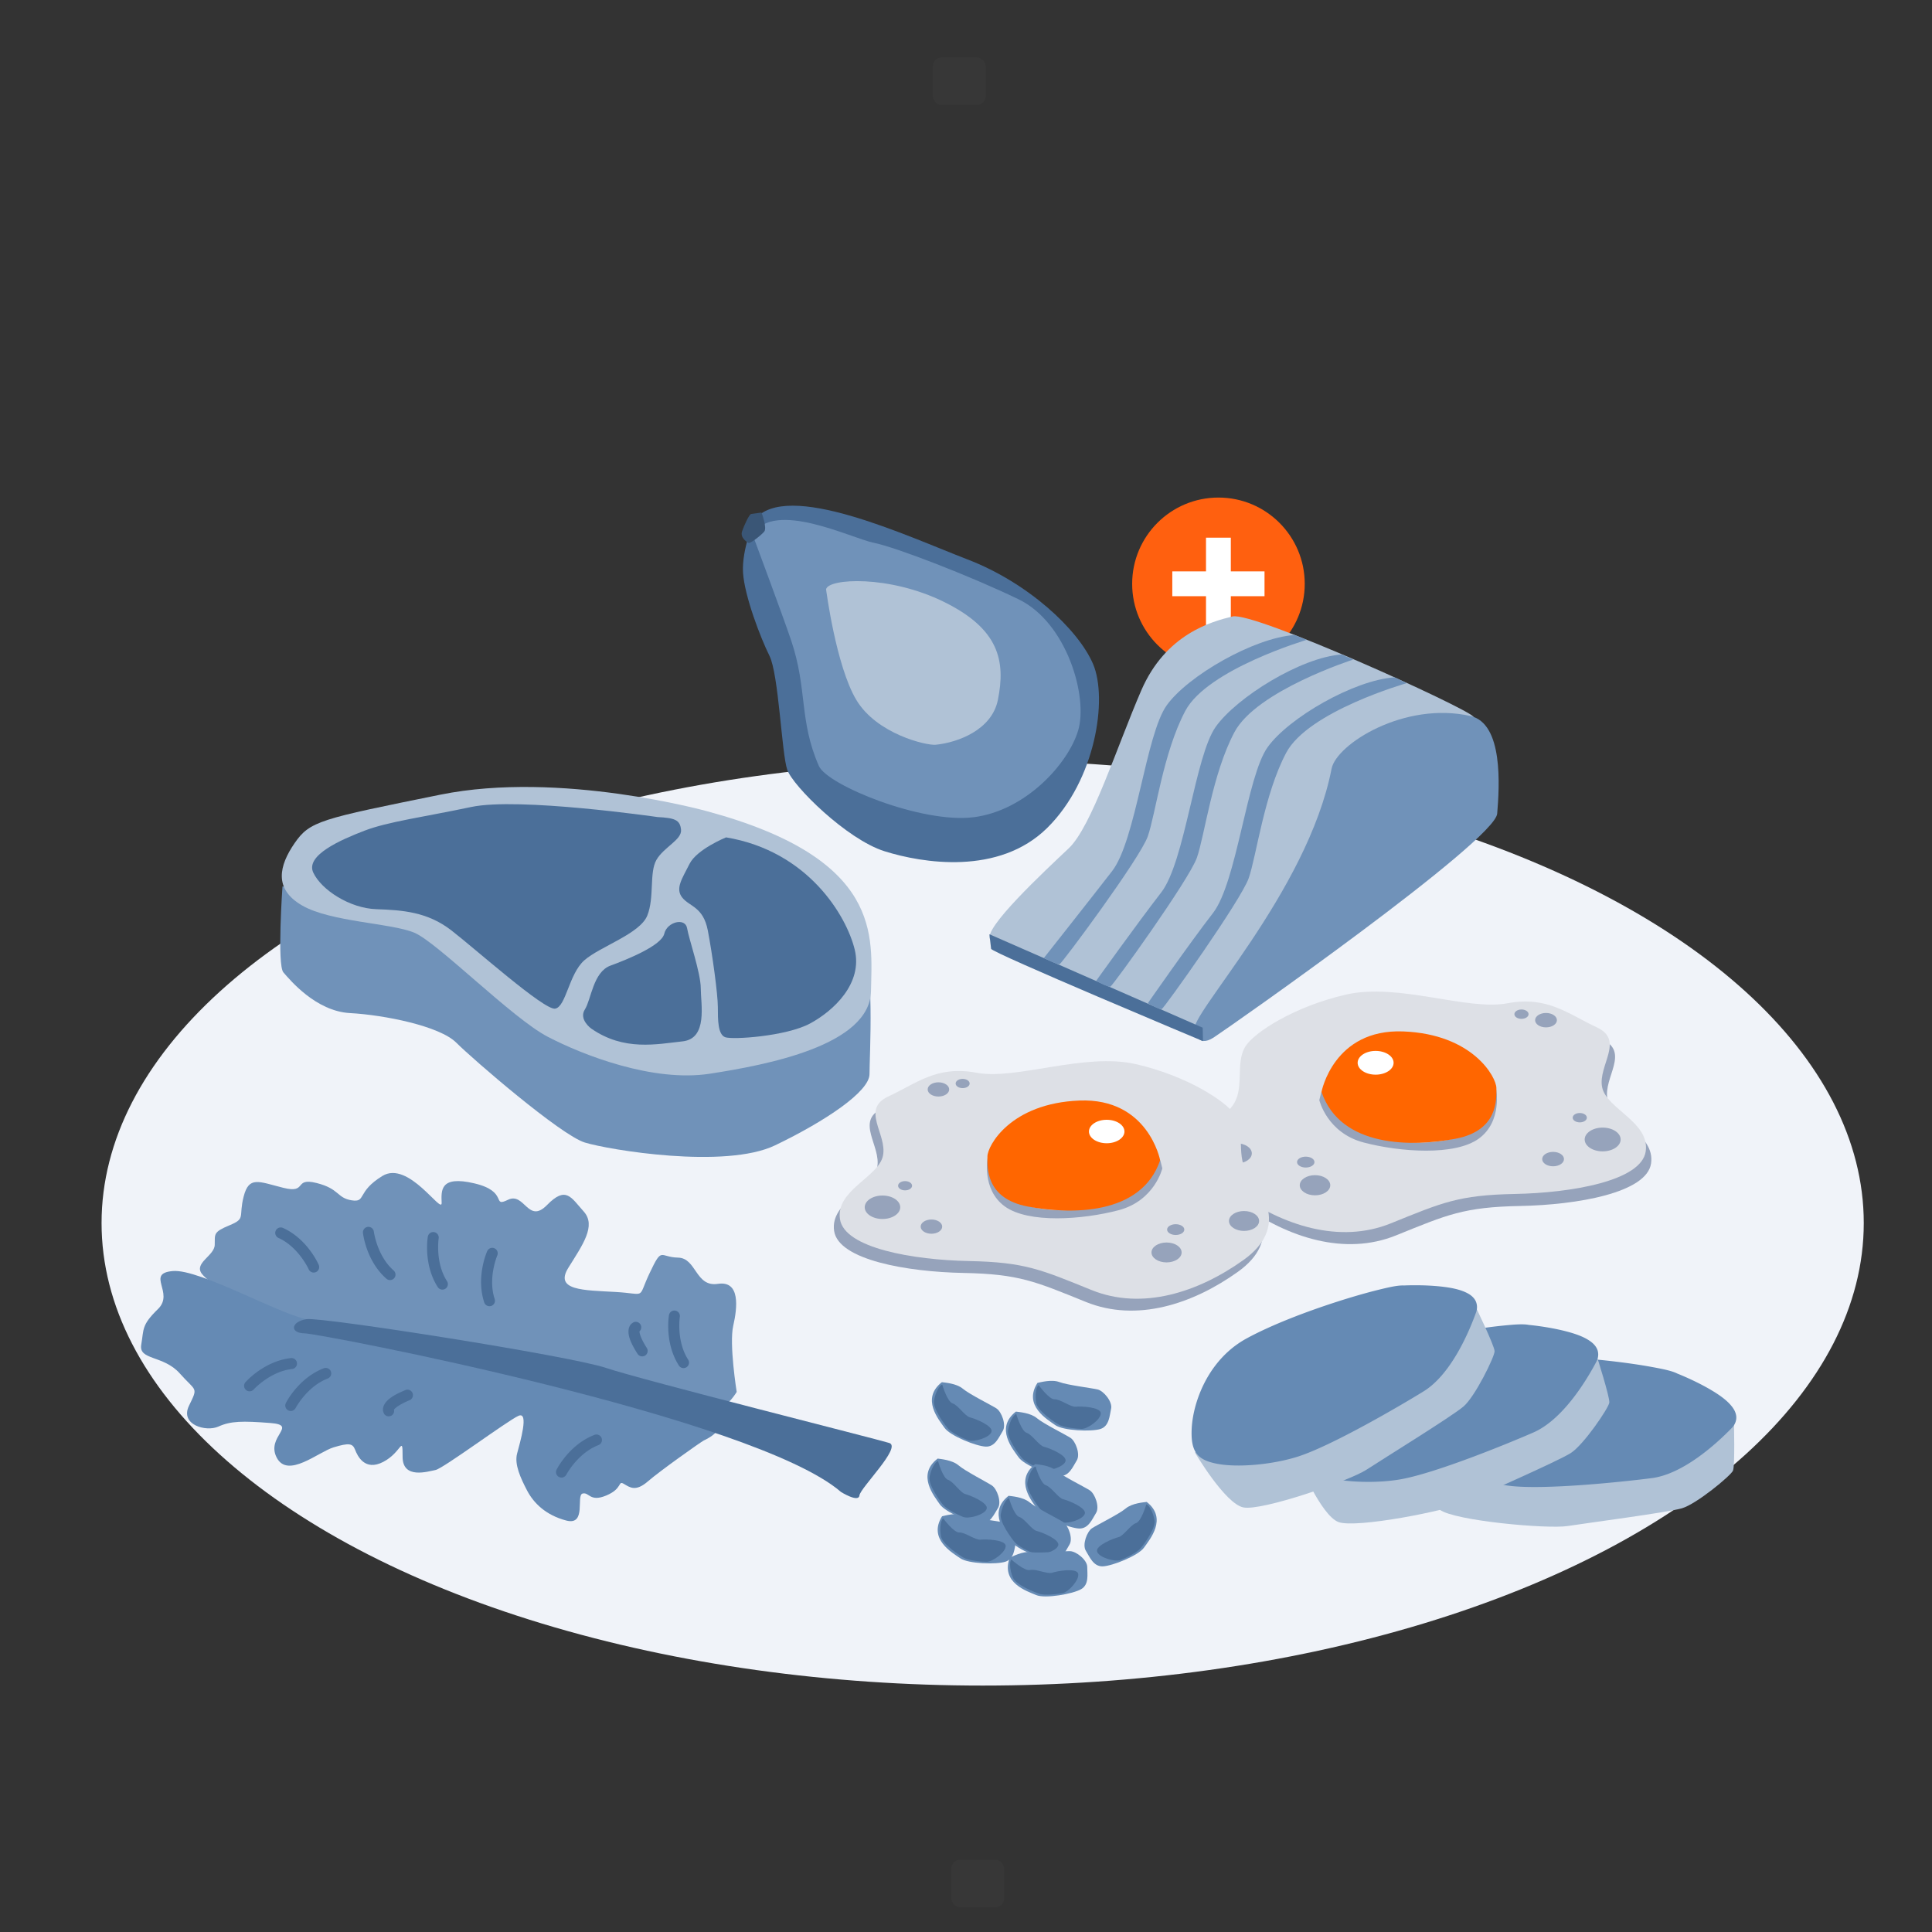
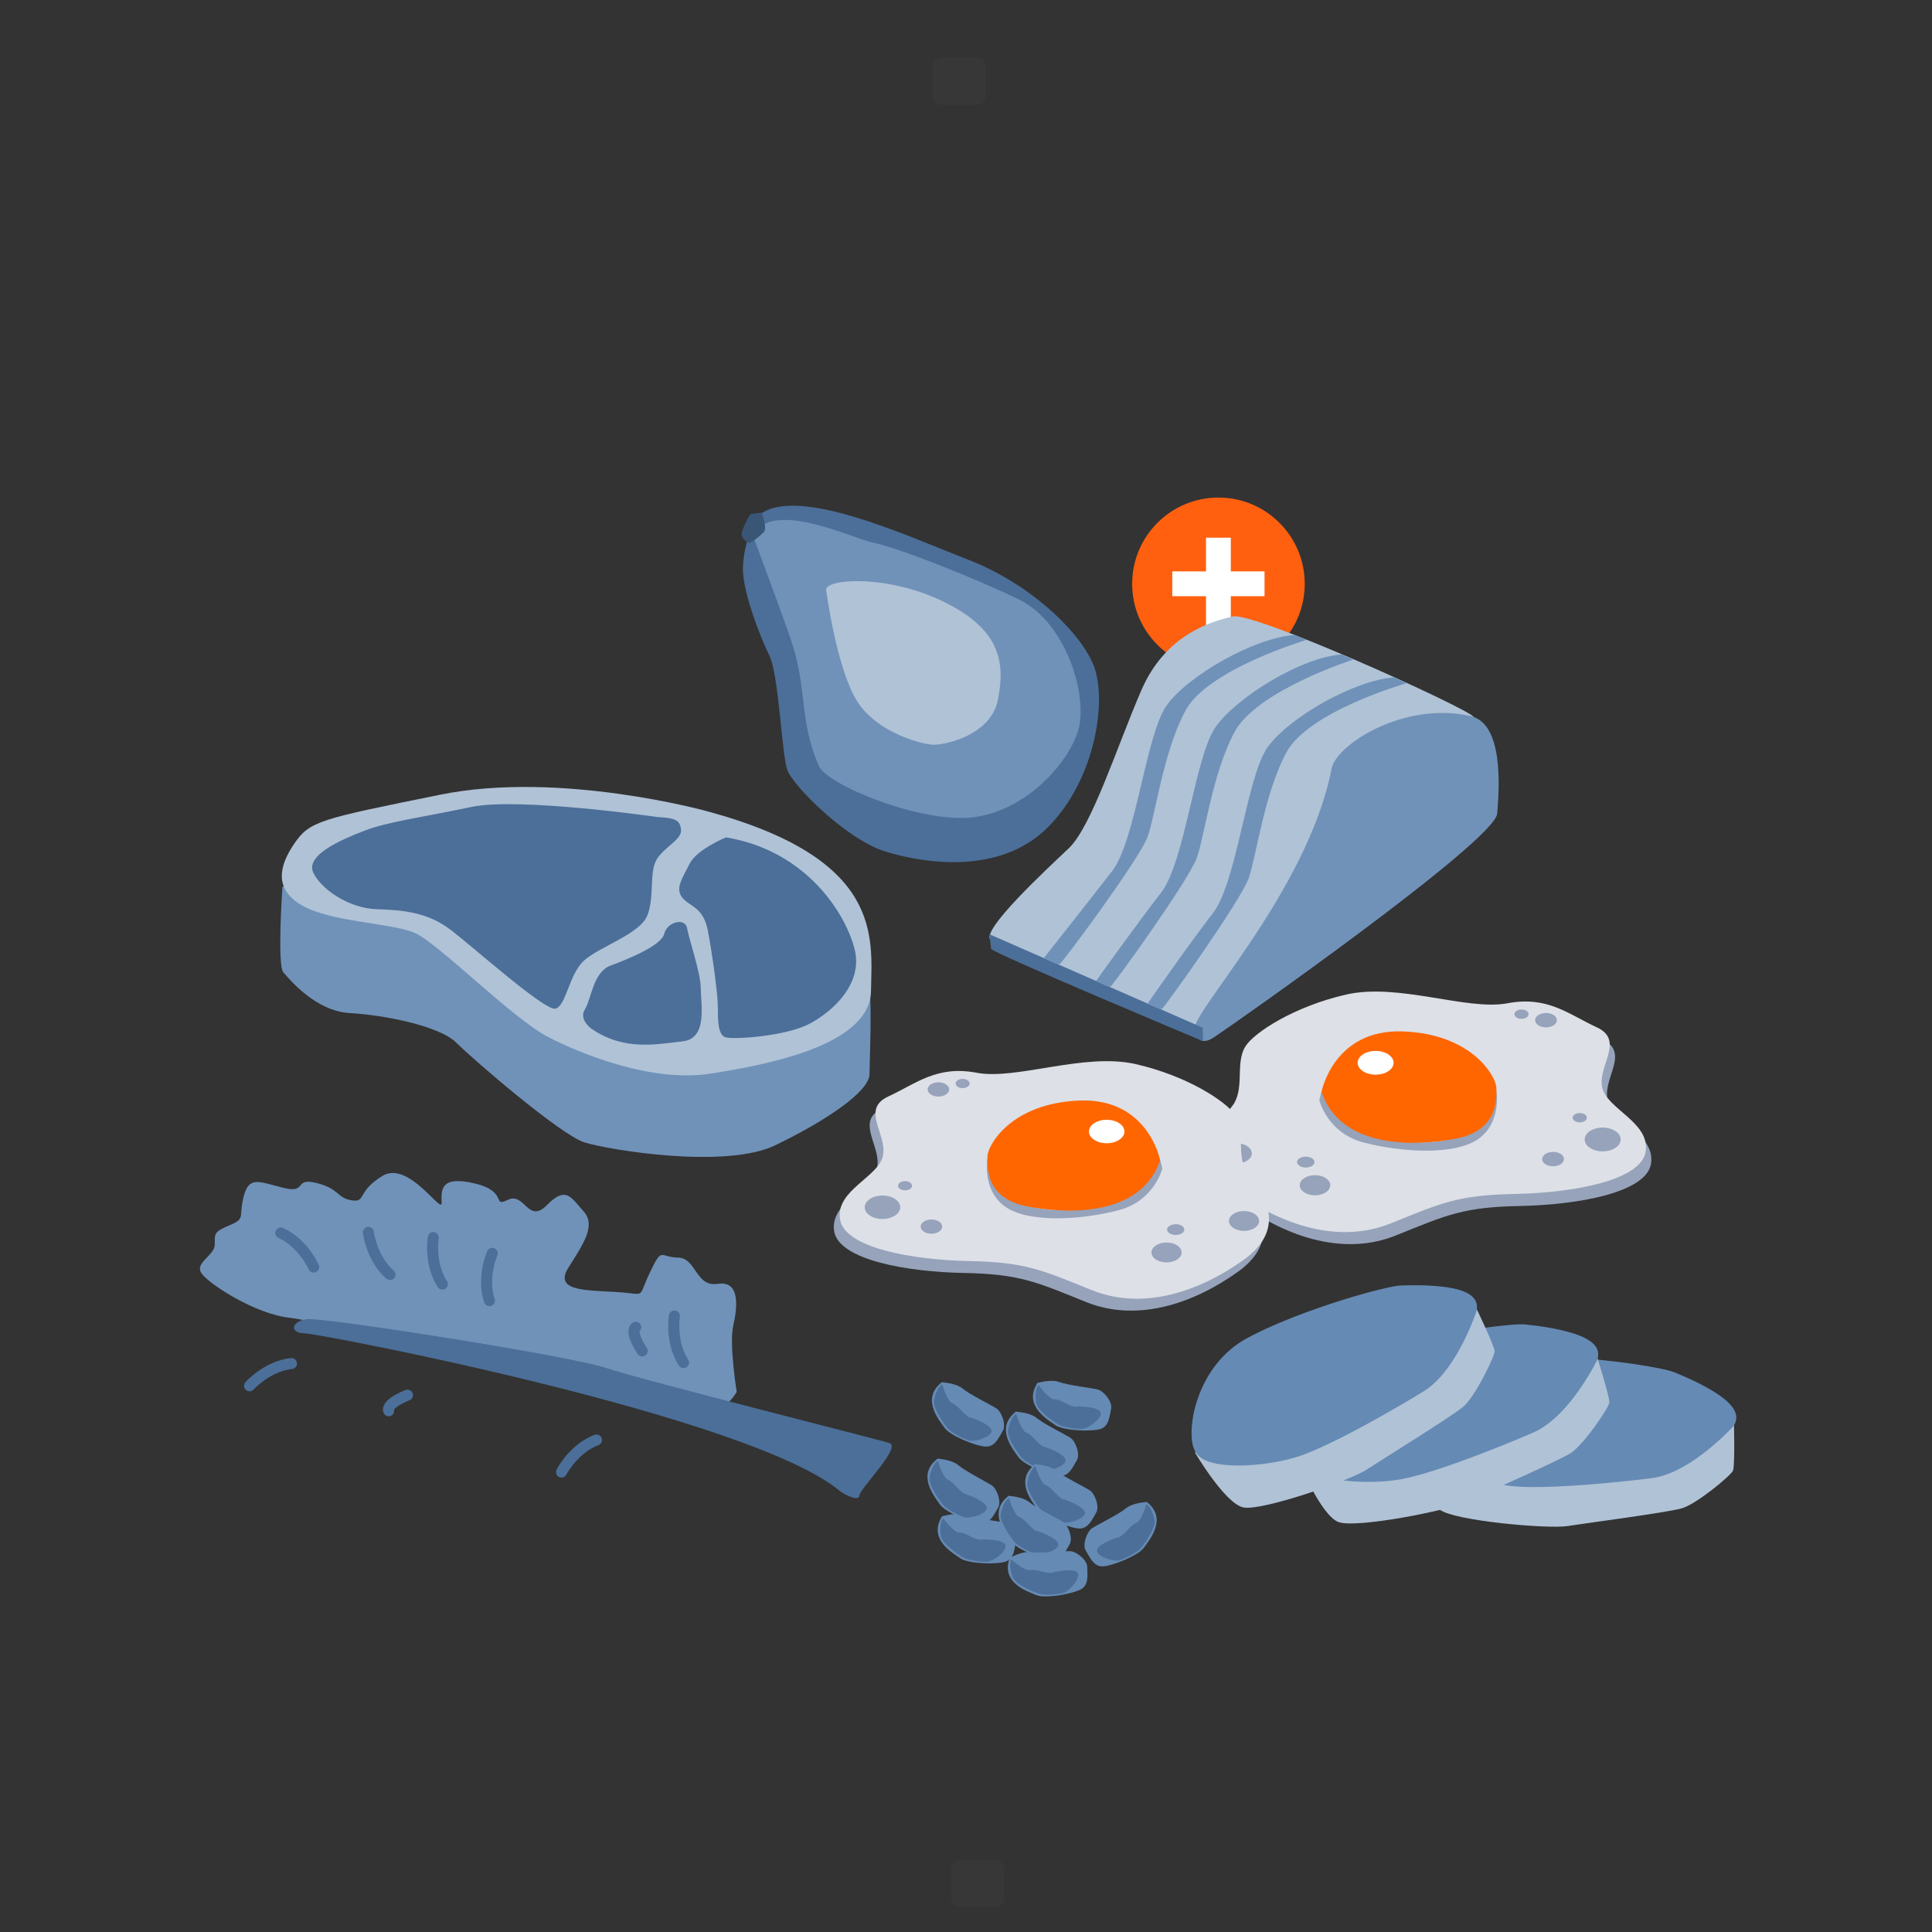
<svg xmlns="http://www.w3.org/2000/svg" width="240.1mm" height="240.1mm" viewBox="0 0 240.1 240.1" version="1.1" id="svg5" xml:space="preserve">
  <rect x="0" y="0" width="240.1" height="240.1" fill="#333333" stroke="none" />
  <defs id="defs2" />
  <g id="layer1" transform="translate(-571.306,-63.972)">
    <g id="g1461">
-       <rect style="opacity:0;fill:#ffffff;stroke-width:0.75;stroke-linecap:square;stroke-linejoin:round;paint-order:fill markers stroke;stop-color:#000000" id="rect234-3" width="240.1" height="240.1" x="571.306" y="63.972" ry="7.076" />
      <g id="g1354" transform="matrix(1.093,0,0,1.093,-64.382,4.023)" style="stroke-width:0.915">
-         <ellipse style="fill:#f0f3f9;fill-opacity:1;stroke:none;stroke-width:1.83;stroke-linecap:round;stroke-linejoin:round;stroke-dasharray:none;stroke-dashoffset:0;stroke-opacity:1;paint-order:fill markers stroke;stop-color:#000000" id="path28658-4-5" cx="693.329" cy="193.908" rx="100.182" ry="52.591" />
        <path style="fill:#658ab4;fill-opacity:1;stroke:none;stroke-width:1.83;stroke-linecap:round;stroke-linejoin:round;stroke-dasharray:none;stroke-dashoffset:0;stroke-opacity:1;paint-order:fill markers stroke;stop-color:#000000" d="m 688.711,227.251 c 0.29,-0.058 1.596,-0.45 2.502,-0.118 0.906,0.332 3.671,0.633 4.354,0.79 0.683,0.156 1.717,1.375 1.55,2.166 -0.167,0.791 -0.179,1.991 -1.196,2.325 -1.017,0.334 -4.219,0.25 -5.137,-0.388 -0.918,-0.639 -3.688,-2.186 -2.072,-4.774 z" id="path27537-4-65-4" />
        <path style="fill:#4b6f99;fill-opacity:1;stroke:none;stroke-width:1.83;stroke-linecap:round;stroke-linejoin:round;stroke-dasharray:none;stroke-dashoffset:0;stroke-opacity:1;paint-order:fill markers stroke;stop-color:#000000" d="m 688.849,227.496 c 0.041,0.058 1.209,1.636 1.838,1.599 0.629,-0.037 1.825,0.887 2.404,0.815 0.579,-0.073 2.811,-10e-4 2.856,0.698 0.045,0.7 -1.458,1.822 -2.176,1.818 -0.718,-0.003 -2.068,-0.17 -2.579,-0.454 -0.512,-0.283 -2.423,-1.542 -2.596,-2.432 -0.173,-0.89 -0.044,-1.858 0.253,-2.044 z" id="path27539-0-1-1" />
        <path style="fill:#658ab4;fill-opacity:1;stroke:none;stroke-width:1.83;stroke-linecap:round;stroke-linejoin:round;stroke-dasharray:none;stroke-dashoffset:0;stroke-opacity:1;paint-order:fill markers stroke;stop-color:#000000" d="m 697.108,215.349 c 0.292,0.045 1.654,0.125 2.39,0.748 0.737,0.623 3.23,1.855 3.818,2.237 0.588,0.382 1.141,1.881 0.712,2.567 -0.429,0.686 -0.852,1.808 -1.922,1.773 -1.069,-0.035 -4.048,-1.214 -4.691,-2.129 -0.643,-0.915 -2.713,-3.319 -0.307,-5.196 z" id="path27537-4-7-5-8" />
        <path style="fill:#4b6f99;fill-opacity:1;stroke:none;stroke-width:1.83;stroke-linecap:round;stroke-linejoin:round;stroke-dasharray:none;stroke-dashoffset:0;stroke-opacity:1;paint-order:fill markers stroke;stop-color:#000000" d="m 697.154,215.627 c 0.018,0.069 0.574,1.951 1.177,2.133 0.604,0.182 1.409,1.46 1.978,1.591 0.569,0.13 2.64,0.964 2.442,1.636 -0.198,0.672 -1.995,1.21 -2.668,0.961 -0.673,-0.249 -1.883,-0.87 -2.267,-1.312 -0.383,-0.442 -1.746,-2.281 -1.602,-3.176 0.144,-0.895 0.597,-1.76 0.94,-1.833 z" id="path27539-0-4-9-3" />
        <path style="fill:#658ab4;fill-opacity:1;stroke:none;stroke-width:1.83;stroke-linecap:round;stroke-linejoin:round;stroke-dasharray:none;stroke-dashoffset:0;stroke-opacity:1;paint-order:fill markers stroke;stop-color:#000000" d="m 711.981,225.619 c -0.292,0.045 -1.654,0.125 -2.39,0.748 -0.737,0.623 -3.23,1.855 -3.818,2.237 -0.588,0.382 -1.141,1.881 -0.712,2.567 0.429,0.686 0.852,1.808 1.922,1.773 1.069,-0.035 4.048,-1.214 4.691,-2.129 0.643,-0.915 2.713,-3.319 0.307,-5.196 z" id="path27537-4-7-5-6-9" />
        <path style="fill:#4b6f99;fill-opacity:1;stroke:none;stroke-width:1.83;stroke-linecap:round;stroke-linejoin:round;stroke-dasharray:none;stroke-dashoffset:0;stroke-opacity:1;paint-order:fill markers stroke;stop-color:#000000" d="m 711.935,225.898 c -0.018,0.069 -0.574,1.951 -1.177,2.133 -0.604,0.182 -1.409,1.46 -1.978,1.591 -0.569,0.13 -2.64,0.964 -2.442,1.636 0.198,0.672 1.995,1.21 2.668,0.961 0.673,-0.249 1.883,-0.87 2.267,-1.312 0.383,-0.442 1.746,-2.281 1.602,-3.176 -0.144,-0.895 -0.597,-1.76 -0.94,-1.833 z" id="path27539-0-4-9-5-6" />
        <path style="fill:#658ab4;fill-opacity:1;stroke:none;stroke-width:1.83;stroke-linecap:round;stroke-linejoin:round;stroke-dasharray:none;stroke-dashoffset:0;stroke-opacity:1;paint-order:fill markers stroke;stop-color:#000000" d="m 699.303,221.317 c 0.292,0.045 1.654,0.125 2.39,0.748 0.737,0.623 3.23,1.855 3.818,2.237 0.588,0.382 1.141,1.881 0.712,2.567 -0.429,0.686 -0.852,1.808 -1.922,1.773 -1.069,-0.035 -4.048,-1.214 -4.691,-2.129 -0.643,-0.915 -2.713,-3.319 -0.307,-5.196 z" id="path27537-4-7-5-0-3" />
        <path style="fill:#4b6f99;fill-opacity:1;stroke:none;stroke-width:1.83;stroke-linecap:round;stroke-linejoin:round;stroke-dasharray:none;stroke-dashoffset:0;stroke-opacity:1;paint-order:fill markers stroke;stop-color:#000000" d="m 699.349,221.595 c 0.018,0.069 0.574,1.951 1.177,2.133 0.604,0.182 1.409,1.46 1.978,1.591 0.569,0.13 2.64,0.964 2.442,1.636 -0.198,0.672 -1.995,1.21 -2.668,0.961 -0.673,-0.249 -1.883,-0.87 -2.267,-1.312 -0.383,-0.442 -1.746,-2.281 -1.602,-3.176 0.144,-0.895 0.597,-1.76 0.94,-1.833 z" id="path27539-0-4-9-8-8" />
        <path style="fill:#658ab4;fill-opacity:1;stroke:none;stroke-width:1.83;stroke-linecap:round;stroke-linejoin:round;stroke-dasharray:none;stroke-dashoffset:0;stroke-opacity:1;paint-order:fill markers stroke;stop-color:#000000" d="m 696.279,224.922 c 0.292,0.045 1.654,0.125 2.39,0.748 0.737,0.623 3.23,1.855 3.818,2.237 0.588,0.382 1.141,1.881 0.712,2.567 -0.429,0.686 -0.852,1.808 -1.922,1.773 -1.069,-0.035 -4.048,-1.214 -4.691,-2.129 -0.643,-0.915 -2.713,-3.319 -0.307,-5.196 z" id="path27537-4-7-5-4-4" />
        <path style="fill:#4b6f99;fill-opacity:1;stroke:none;stroke-width:1.83;stroke-linecap:round;stroke-linejoin:round;stroke-dasharray:none;stroke-dashoffset:0;stroke-opacity:1;paint-order:fill markers stroke;stop-color:#000000" d="m 696.325,225.2 c 0.018,0.069 0.574,1.951 1.177,2.133 0.604,0.182 1.409,1.46 1.978,1.591 0.569,0.13 2.64,0.964 2.442,1.636 -0.198,0.672 -1.995,1.21 -2.668,0.961 -0.673,-0.249 -1.883,-0.87 -2.267,-1.312 -0.383,-0.442 -1.746,-2.281 -1.602,-3.176 0.144,-0.895 0.597,-1.76 0.94,-1.833 z" id="path27539-0-4-9-4-4" />
        <path style="fill:#658ab4;fill-opacity:1;stroke:none;stroke-width:1.83;stroke-linecap:round;stroke-linejoin:round;stroke-dasharray:none;stroke-dashoffset:0;stroke-opacity:1;paint-order:fill markers stroke;stop-color:#000000" d="m 696.412,231.96 c 0.272,-0.116 1.47,-0.767 2.425,-0.627 0.954,0.14 3.723,-0.131 4.423,-0.117 0.701,0.013 1.962,0.995 1.96,1.803 -0.002,0.809 0.231,1.986 -0.695,2.521 -0.927,0.535 -4.078,1.108 -5.108,0.67 -1.029,-0.438 -4.057,-1.385 -3.005,-4.25 z" id="path27537-4-7-5-66-6" />
        <path style="fill:#4b6f99;fill-opacity:1;stroke:none;stroke-width:1.83;stroke-linecap:round;stroke-linejoin:round;stroke-dasharray:none;stroke-dashoffset:0;stroke-opacity:1;paint-order:fill markers stroke;stop-color:#000000" d="m 696.598,232.171 c 0.051,0.049 1.518,1.354 2.126,1.189 0.608,-0.165 1.968,0.495 2.52,0.306 0.552,-0.19 2.751,-0.576 2.938,0.099 0.187,0.676 -1.055,2.081 -1.758,2.225 -0.703,0.144 -2.059,0.256 -2.618,0.083 -0.559,-0.173 -2.687,-1.014 -3.038,-1.85 -0.351,-0.836 -0.423,-1.809 -0.17,-2.052 z" id="path27539-0-4-9-2-5" />
        <path style="fill:#658ab4;fill-opacity:1;stroke:none;stroke-width:1.83;stroke-linecap:round;stroke-linejoin:round;stroke-dasharray:none;stroke-dashoffset:0;stroke-opacity:1;paint-order:fill markers stroke;stop-color:#000000" d="m 688.691,212.004 c 0.292,0.045 1.654,0.125 2.39,0.748 0.737,0.623 3.23,1.855 3.818,2.237 0.588,0.382 1.141,1.881 0.712,2.567 -0.429,0.686 -0.852,1.808 -1.922,1.773 -1.069,-0.035 -4.048,-1.214 -4.691,-2.129 -0.643,-0.915 -2.713,-3.319 -0.307,-5.196 z" id="path27537-4-6-5-0" />
        <path style="fill:#4b6f99;fill-opacity:1;stroke:none;stroke-width:1.83;stroke-linecap:round;stroke-linejoin:round;stroke-dasharray:none;stroke-dashoffset:0;stroke-opacity:1;paint-order:fill markers stroke;stop-color:#000000" d="m 688.737,212.283 c 0.018,0.069 0.574,1.951 1.177,2.133 0.604,0.182 1.409,1.46 1.978,1.591 0.569,0.13 2.64,0.964 2.442,1.636 -0.198,0.672 -1.995,1.21 -2.668,0.961 -0.673,-0.249 -1.883,-0.87 -2.267,-1.312 -0.383,-0.442 -1.746,-2.281 -1.602,-3.176 0.144,-0.895 0.597,-1.76 0.94,-1.833 z" id="path27539-0-3-0-5" />
        <path style="fill:#658ab4;fill-opacity:1;stroke:none;stroke-width:1.83;stroke-linecap:round;stroke-linejoin:round;stroke-dasharray:none;stroke-dashoffset:0;stroke-opacity:1;paint-order:fill markers stroke;stop-color:#000000" d="m 699.561,212.084 c 0.29,-0.055 1.601,-0.432 2.503,-0.09 0.902,0.342 3.663,0.675 4.344,0.839 0.681,0.164 1.702,1.394 1.525,2.184 -0.176,0.789 -0.202,1.989 -1.222,2.311 -1.02,0.322 -4.221,0.202 -5.132,-0.447 -0.911,-0.649 -3.663,-2.228 -2.018,-4.797 z" id="path27537-4-9-4-1" />
        <path style="fill:#4b6f99;fill-opacity:1;stroke:none;stroke-width:1.83;stroke-linecap:round;stroke-linejoin:round;stroke-dasharray:none;stroke-dashoffset:0;stroke-opacity:1;paint-order:fill markers stroke;stop-color:#000000" d="m 699.697,212.331 c 0.04,0.059 1.19,1.649 1.82,1.62 0.63,-0.03 1.815,0.908 2.395,0.842 0.58,-0.066 2.811,0.03 2.848,0.731 0.037,0.7 -1.479,1.805 -2.197,1.794 -0.718,-0.011 -2.066,-0.194 -2.574,-0.483 -0.509,-0.289 -2.405,-1.57 -2.568,-2.462 -0.162,-0.892 -0.023,-1.858 0.276,-2.041 z" id="path27539-0-8-7-0" />
        <path style="fill:#658ab4;fill-opacity:1;stroke:none;stroke-width:1.83;stroke-linecap:round;stroke-linejoin:round;stroke-dasharray:none;stroke-dashoffset:0;stroke-opacity:1;paint-order:fill markers stroke;stop-color:#000000" d="m 688.214,220.69 c 0.292,0.049 1.652,0.146 2.381,0.777 0.729,0.632 3.207,1.895 3.79,2.284 0.583,0.389 1.118,1.895 0.68,2.575 -0.437,0.68 -0.875,1.798 -1.944,1.749 -1.069,-0.049 -4.033,-1.263 -4.664,-2.186 -0.632,-0.923 -2.672,-3.353 -0.243,-5.199 z" id="path27537-9-2" />
        <path style="fill:#4b6f99;fill-opacity:1;stroke:none;stroke-width:1.83;stroke-linecap:round;stroke-linejoin:round;stroke-dasharray:none;stroke-dashoffset:0;stroke-opacity:1;paint-order:fill markers stroke;stop-color:#000000" d="m 688.257,220.969 c 0.017,0.069 0.55,1.958 1.151,2.147 0.601,0.189 1.391,1.477 1.958,1.615 0.567,0.137 2.628,0.996 2.422,1.666 -0.206,0.67 -2.01,1.185 -2.68,0.928 -0.67,-0.258 -1.872,-0.893 -2.25,-1.34 -0.378,-0.447 -1.718,-2.302 -1.563,-3.195 0.155,-0.893 0.618,-1.752 0.962,-1.821 z" id="path27539-9-7" />
        <path style="fill:#96a3bb;fill-opacity:1;stroke-width:1.453;stroke-linecap:round;stroke-linejoin:round;paint-order:fill markers stroke;stop-color:#000000" d="m 723.844,175.115 c -1.315,1.982 0,4.957 -1.611,6.94 -1.611,1.983 -4.585,6.073 0.62,9.79 5.205,3.718 11.649,5.825 17.474,3.47 5.825,-2.355 7.684,-3.222 14.128,-3.346 6.444,-0.124 14.376,-1.487 14.872,-4.833 0.496,-3.346 -4.461,-4.833 -4.957,-7.312 -0.496,-2.479 2.603,-5.329 -0.62,-6.816 -3.222,-1.487 -5.577,-3.594 -10.162,-2.726 -4.585,0.868 -12.393,-2.355 -18.342,-0.991 -5.949,1.363 -10.395,4.307 -11.402,5.825 z" id="path14135-7-6-8-2-8" />
        <g id="g18647-3-9-2" transform="matrix(1.05,0,0,1.05,-65.37,176.184)" style="stroke-width:0.871">
          <path style="fill:#dde0e6;fill-opacity:1;stroke-width:1.383;stroke-linecap:round;stroke-linejoin:round;paint-order:fill markers stroke;stop-color:#000000" d="m 751.069,-2.314 c -1.252,1.887 0,4.719 -1.534,6.607 -1.534,1.888 -4.365,5.781 0.59,9.321 4.955,3.54 11.09,5.545 16.636,3.304 5.545,-2.242 7.315,-3.068 13.45,-3.186 6.135,-0.118 13.686,-1.416 14.158,-4.601 0.472,-3.186 -4.247,-4.601 -4.719,-6.961 -0.472,-2.36 2.478,-5.073 -0.59,-6.489 -3.068,-1.416 -5.309,-3.422 -9.675,-2.596 -4.365,0.826 -11.798,-2.242 -17.462,-0.944 -5.663,1.298 -9.896,4.1 -10.854,5.545 z" id="path14135-7-4-1-1" />
          <g id="g14328-5-2-01-0" style="fill:#96a3bb;fill-opacity:1;stroke-width:0.871" transform="translate(-14.704,11.726)">
            <ellipse style="fill:#96a3bb;fill-opacity:1;stroke-width:1.383;stroke-linecap:round;stroke-linejoin:round;paint-order:fill markers stroke;stop-color:#000000" id="path14191-7-9-90-6" cx="764.769" cy="-2.389" rx="1.652" ry="1.091" />
            <ellipse style="fill:#96a3bb;fill-opacity:1;stroke-width:1.383;stroke-linecap:round;stroke-linejoin:round;paint-order:fill markers stroke;stop-color:#000000" id="path14191-4-7-0-6-3" cx="773.264" cy="1.062" rx="1.652" ry="1.091" />
            <ellipse style="fill:#96a3bb;fill-opacity:1;stroke-width:1.383;stroke-linecap:round;stroke-linejoin:round;paint-order:fill markers stroke;stop-color:#000000" id="path14191-4-4-63-2-5-3" cx="799.044" cy="-1.77" rx="1.18" ry="0.78" />
            <ellipse style="fill:#96a3bb;fill-opacity:1;stroke-width:1.383;stroke-linecap:round;stroke-linejoin:round;paint-order:fill markers stroke;stop-color:#000000" id="path14191-4-4-7-0-8-7-8" cx="798.277" cy="-16.813" rx="1.18" ry="0.78" />
            <ellipse style="fill:#96a3bb;fill-opacity:1;stroke-width:1.383;stroke-linecap:round;stroke-linejoin:round;paint-order:fill markers stroke;stop-color:#000000" id="path14191-4-4-1-5-1-92-2" cx="795.622" cy="-17.462" rx="0.767" ry="0.507" />
            <ellipse style="fill:#96a3bb;fill-opacity:1;stroke-width:1.383;stroke-linecap:round;stroke-linejoin:round;paint-order:fill markers stroke;stop-color:#000000" id="path14191-4-4-6-0-8-6-7" cx="801.934" cy="-6.253" rx="0.767" ry="0.507" />
            <ellipse style="fill:#96a3bb;fill-opacity:1;stroke-width:1.383;stroke-linecap:round;stroke-linejoin:round;paint-order:fill markers stroke;stop-color:#000000" id="path14191-4-4-2-5-4-7-6" cx="804.412" cy="-3.893" rx="1.947" ry="1.286" />
            <ellipse style="fill:#96a3bb;fill-opacity:1;stroke-width:1.383;stroke-linecap:round;stroke-linejoin:round;paint-order:fill markers stroke;stop-color:#000000" id="path14191-6-8-4-9-2" cx="772.261" cy="-1.445" rx="0.944" ry="0.59" />
          </g>
          <path style="fill:#96a3bb;fill-opacity:1;stroke-width:1.383;stroke-linecap:round;stroke-linejoin:round;paint-order:fill markers stroke;stop-color:#000000" d="m 759.025,3.57 c 0,0 0.834,3.546 4.797,4.588 3.963,1.043 9.886,1.46 12.472,-0.417 2.586,-1.877 1.877,-5.381 1.877,-5.381 0,0 0.083,3.295 -2.127,4.463 -2.211,1.168 -5.673,1.669 -8.51,1.126 -2.837,-0.542 -8.3,-5.8 -8.301,-5.214 -1e-5,0.01 -0.209,0.834 -0.209,0.834 z" id="path14809-7-6-7-0" />
          <path style="fill:#ff6600;fill-opacity:1;stroke-width:1.383;stroke-linecap:round;stroke-linejoin:round;paint-order:fill markers stroke;stop-color:#000000" d="m 759.263,2.68 c 0,0 1.298,-6.843 8.849,-6.548 7.551,0.295 10.088,4.955 10.088,6.135 0,1.18 0.236,4.601 -4.424,5.486 -4.66,0.885 -12.447,1.003 -14.512,-5.073 z" id="path14807-7-2-7-0" />
          <ellipse style="fill:#ffffff;fill-opacity:1;stroke-width:1.383;stroke-linecap:round;stroke-linejoin:round;paint-order:fill markers stroke;stop-color:#000000" id="path14191-4-4-2-39-5-5-3" cx="765.123" cy="-0.472" rx="1.947" ry="1.286" />
        </g>
        <path style="fill:#96a3bb;fill-opacity:1;stroke-width:1.453;stroke-linecap:round;stroke-linejoin:round;paint-order:fill markers stroke;stop-color:#000000" d="m 721.363,182.936 c 1.299,1.958 0,4.896 1.591,6.855 1.591,1.958 4.529,5.998 -0.612,9.67 -5.141,3.672 -11.506,5.753 -17.259,3.427 -5.753,-2.326 -7.589,-3.183 -13.954,-3.305 -6.365,-0.122 -14.199,-1.469 -14.689,-4.774 -0.49,-3.305 4.407,-4.774 4.896,-7.222 0.49,-2.448 -2.571,-5.263 0.612,-6.732 3.183,-1.469 5.508,-3.55 10.037,-2.693 4.529,0.857 12.241,-2.326 18.116,-0.979 5.875,1.346 10.267,4.254 11.261,5.753 z" id="path14135-7-6-8-5-0-6" />
        <g id="g18647-3-0-1-0" transform="matrix(-1.037,0,0,1.037,1500.865,183.992)" style="stroke-width:0.882">
          <path style="fill:#dde0e6;fill-opacity:1;stroke-width:1.4;stroke-linecap:round;stroke-linejoin:round;paint-order:fill markers stroke;stop-color:#000000" d="m 751.069,-2.314 c -1.252,1.887 0,4.719 -1.534,6.607 -1.534,1.888 -4.365,5.781 0.59,9.321 4.955,3.54 11.09,5.545 16.636,3.304 5.545,-2.242 7.315,-3.068 13.45,-3.186 6.135,-0.118 13.686,-1.416 14.158,-4.601 0.472,-3.186 -4.247,-4.601 -4.719,-6.961 -0.472,-2.36 2.478,-5.073 -0.59,-6.489 -3.068,-1.416 -5.309,-3.422 -9.675,-2.596 -4.365,0.826 -11.798,-2.242 -17.462,-0.944 -5.663,1.298 -9.896,4.1 -10.854,5.545 z" id="path14135-7-4-9-5-1" />
          <g id="g14328-5-2-0-8-9" style="fill:#96a3bb;fill-opacity:1;stroke-width:0.882" transform="translate(-14.704,11.726)">
            <ellipse style="fill:#96a3bb;fill-opacity:1;stroke-width:1.4;stroke-linecap:round;stroke-linejoin:round;paint-order:fill markers stroke;stop-color:#000000" id="path14191-7-9-9-2-7" cx="764.769" cy="-2.389" rx="1.652" ry="1.091" />
            <ellipse style="fill:#96a3bb;fill-opacity:1;stroke-width:1.4;stroke-linecap:round;stroke-linejoin:round;paint-order:fill markers stroke;stop-color:#000000" id="path14191-4-7-0-2-2-8" cx="773.264" cy="1.062" rx="1.652" ry="1.091" />
            <ellipse style="fill:#96a3bb;fill-opacity:1;stroke-width:1.4;stroke-linecap:round;stroke-linejoin:round;paint-order:fill markers stroke;stop-color:#000000" id="path14191-4-4-63-2-6-4-1" cx="799.044" cy="-1.77" rx="1.18" ry="0.78" />
            <ellipse style="fill:#96a3bb;fill-opacity:1;stroke-width:1.4;stroke-linecap:round;stroke-linejoin:round;paint-order:fill markers stroke;stop-color:#000000" id="path14191-4-4-7-0-8-1-9-3" cx="798.277" cy="-16.813" rx="1.18" ry="0.78" />
            <ellipse style="fill:#96a3bb;fill-opacity:1;stroke-width:1.4;stroke-linecap:round;stroke-linejoin:round;paint-order:fill markers stroke;stop-color:#000000" id="path14191-4-4-1-5-1-9-5-6" cx="795.622" cy="-17.462" rx="0.767" ry="0.507" />
            <ellipse style="fill:#96a3bb;fill-opacity:1;stroke-width:1.4;stroke-linecap:round;stroke-linejoin:round;paint-order:fill markers stroke;stop-color:#000000" id="path14191-4-4-6-0-8-1-3-8" cx="801.934" cy="-6.253" rx="0.767" ry="0.507" />
            <ellipse style="fill:#96a3bb;fill-opacity:1;stroke-width:1.4;stroke-linecap:round;stroke-linejoin:round;paint-order:fill markers stroke;stop-color:#000000" id="path14191-4-4-2-5-4-5-9-9" cx="804.412" cy="-3.893" rx="1.947" ry="1.286" />
            <ellipse style="fill:#96a3bb;fill-opacity:1;stroke-width:1.4;stroke-linecap:round;stroke-linejoin:round;paint-order:fill markers stroke;stop-color:#000000" id="path14191-6-8-4-5-3-5" cx="772.261" cy="-1.445" rx="0.944" ry="0.59" />
          </g>
          <path style="fill:#96a3bb;fill-opacity:1;stroke-width:1.4;stroke-linecap:round;stroke-linejoin:round;paint-order:fill markers stroke;stop-color:#000000" d="m 759.025,3.57 c 0,0 0.834,3.546 4.797,4.588 3.963,1.043 9.886,1.46 12.472,-0.417 2.586,-1.877 1.877,-5.381 1.877,-5.381 0,0 0.083,3.295 -2.127,4.463 -2.211,1.168 -5.673,1.669 -8.51,1.126 -2.837,-0.542 -8.3,-5.8 -8.301,-5.214 -1e-5,0.01 -0.209,0.834 -0.209,0.834 z" id="path14809-7-6-2-4-9" />
          <path style="fill:#ff6600;fill-opacity:1;stroke-width:1.4;stroke-linecap:round;stroke-linejoin:round;paint-order:fill markers stroke;stop-color:#000000" d="m 759.263,2.68 c 0,0 1.298,-6.843 8.849,-6.548 7.551,0.295 10.088,4.955 10.088,6.135 0,1.18 0.236,4.601 -4.424,5.486 -4.66,0.885 -12.447,1.003 -14.512,-5.073 z" id="path14807-7-2-0-6-0" />
          <ellipse style="fill:#ffffff;fill-opacity:1;stroke-width:1.4;stroke-linecap:round;stroke-linejoin:round;paint-order:fill markers stroke;stop-color:#000000" id="path14191-4-4-2-39-5-8-7-5" cx="765.123" cy="-0.472" rx="1.947" ry="1.286" />
        </g>
        <g id="g9980-4-2" transform="matrix(1.133,0,0,1.133,-29.825,288.282)" style="stroke-width:0.807">
          <circle style="fill:#ff600f;fill-opacity:1;stroke:none;stroke-width:0.404;paint-order:fill markers stroke;stop-color:#000000" id="path9315-8-1-3-1" cx="661.927" cy="-147.441" r="8.659" />
          <g id="g10069-0-0-8-1" transform="matrix(2.537,0,0,2.537,555.425,-270.498)" style="fill:#ffffff;stroke-width:0.318">
            <rect style="fill:#ffffff;fill-opacity:1;stroke:none;stroke-width:0.159;paint-order:fill markers stroke;stop-color:#000000" id="rect9291-6-3-8-2" width="0.982" height="3.648" x="41.487" y="46.679" />
            <rect style="fill:#ffffff;fill-opacity:1;stroke:none;stroke-width:0.159;paint-order:fill markers stroke;stop-color:#000000" id="rect9291-7-2-7-7-9" width="0.982" height="3.648" x="48.012" y="-43.802" transform="rotate(90)" />
          </g>
        </g>
        <g id="g9968-9-2" transform="matrix(1.013,0,0,1.013,48.19,269.492)" style="stroke-width:0.904">
          <path style="fill:#b0c2d6;fill-opacity:1;stroke:none;stroke-width:0.452;paint-order:fill markers stroke;stop-color:#000000" d="m 637.731,-106.405 22.956,10.287 c 0,0 1.47,-4.035 4.163,-6.278 2.693,-2.242 6.798,-6.377 8.067,-10.389 1.269,-4.012 9.211,-18.152 12.714,-18.656 3.503,-0.504 7.137,1.012 6.307,-0.012 -0.83,-1.024 -24.658,-11.822 -27.034,-11.244 -2.376,0.578 -7.506,1.981 -10.24,8.298 -2.734,6.317 -5.571,15.292 -8.141,17.724 -2.57,2.432 -9.835,9.167 -8.793,10.269 z" id="path10713-1-0-3" />
          <path style="fill:#7092b9;fill-opacity:1;stroke:none;stroke-width:0.452;paint-order:fill markers stroke;stop-color:#000000" d="m 660.675,-96.218 c 0,0 0.231,2.009 2.124,0.774 1.893,-1.235 31.557,-22.04 31.813,-25.122 0.257,-3.082 0.695,-10.112 -2.987,-10.952 -7.419,-1.692 -15.066,3.16 -15.602,5.912 -2.708,13.924 -16.325,27.973 -15.349,29.388 z" id="path10715-6-9-3" />
          <path style="fill:#4b6f99;fill-opacity:1;stroke:none;stroke-width:0.452;paint-order:fill markers stroke;stop-color:#000000" d="m 661.588,-95.029 c 0,0 -23.733,-9.939 -23.782,-10.365 -0.049,-0.426 -0.188,-1.633 -0.188,-1.633 l 23.94,10.49 z" id="path10717-6-3-8" />
          <path style="fill:#7092b9;fill-opacity:1;stroke:none;stroke-width:0.452;paint-order:fill markers stroke;stop-color:#000000" d="m 649.594,-101.79 c 0,0 4.606,-6.446 7.301,-9.921 2.695,-3.475 3.781,-15.328 6.137,-18.62 2.356,-3.292 9.557,-7.788 14.126,-8.097 l 1.289,0.572 c 0,0 -10.843,3.475 -13.328,8.149 -2.485,4.674 -3.344,11.608 -4.211,14.082 -0.867,2.474 -9.435,14.373 -9.711,14.476 -0.276,0.104 -1.602,-0.641 -1.602,-0.641 z" id="path10857-24-8-3" />
          <path style="fill:#7092b9;fill-opacity:1;stroke:none;stroke-width:0.452;paint-order:fill markers stroke;stop-color:#000000" d="m 655.398,-99.282 c 0,0 4.615,-6.646 7.31,-10.121 2.695,-3.475 3.781,-15.328 6.137,-18.62 2.356,-3.292 9.676,-7.532 14.245,-7.841 l 1.37,0.652 c 0,0 -11.044,3.138 -13.529,7.813 -2.485,4.674 -3.344,11.608 -4.211,14.082 -0.867,2.474 -9.479,14.579 -9.754,14.682 -0.276,0.104 -1.567,-0.648 -1.567,-0.648 z" id="path10857-2-9-0-1" />
          <path style="fill:#7092b9;fill-opacity:1;stroke:none;stroke-width:0.452;paint-order:fill markers stroke;stop-color:#000000" d="m 643.731,-104.361 c 0,0 4.957,-6.27 7.652,-9.745 2.695,-3.475 3.781,-15.328 6.137,-18.62 2.356,-3.292 9.778,-7.58 14.348,-7.889 l 1.358,0.546 c 0,0 -11.134,3.293 -13.619,7.967 -2.485,4.674 -3.344,11.608 -4.211,14.082 -0.867,2.474 -9.616,14.241 -9.891,14.344 -0.276,0.104 -1.772,-0.685 -1.772,-0.685 z" id="path10857-2-2-5-2-3" />
        </g>
        <g id="g32390-0-4" transform="matrix(-1.183,0,0,1.183,1715.866,90.823)" style="stroke-width:0.774">
          <g id="g51122-9-8-9" transform="matrix(-1.065,0,0,1.065,1457.261,-82.207)" style="stroke-width:0.726">
            <path style="fill:#7092b9;fill-opacity:1;stroke:none;stroke-width:0.871;stroke-linecap:round;stroke-dasharray:none;stroke-opacity:1;paint-order:fill markers stroke;stop-color:#000000" d="m 493.527,128.633 c 0,0 -0.501,7.091 0.083,7.759 0.584,0.667 2.92,3.504 6.007,3.671 3.087,0.167 8.092,1.168 9.594,2.67 1.502,1.502 9.427,8.343 11.596,9.01 2.169,0.667 12.681,2.419 17.186,0.25 4.505,-2.169 8.51,-4.839 8.51,-6.424 0,-1.585 0.501,-10.512 -0.751,-11.513 -1.251,-1.001 -52.225,-5.423 -52.225,-5.423 z" id="path49203-9-9-3" />
            <path style="fill:#b0c2d6;fill-opacity:1;stroke:none;stroke-width:0.871;stroke-linecap:round;stroke-dasharray:none;stroke-opacity:1;paint-order:fill markers stroke;stop-color:#000000" d="m 531.834,121.845 c 0,0 -13.244,-3.685 -24.064,-1.492 -10.82,2.194 -11.773,2.369 -13.158,4.387 -1.385,2.018 -1.904,4.124 0.693,5.616 2.597,1.492 8.05,1.579 10.128,2.457 2.077,0.877 8.829,7.721 12.032,9.388 3.203,1.667 9.522,4.124 14.629,3.334 5.107,-0.79 14.456,-2.545 14.543,-7.458 0.087,-4.914 1.125,-11.933 -14.802,-16.232 z" id="path45136-0-8-6-2" />
            <path style="fill:#4b6f99;fill-opacity:1;stroke:none;stroke-width:0.871;stroke-linecap:round;stroke-dasharray:none;stroke-opacity:1;paint-order:fill markers stroke;stop-color:#000000" d="m 527.355,122.37 c 0,0 -12.517,-1.812 -16.799,-0.906 -4.282,0.906 -7.494,1.318 -9.635,2.141 -2.141,0.823 -5.353,2.223 -4.612,3.788 0.741,1.565 3.294,3.212 5.682,3.294 2.388,0.082 4.612,0.247 6.753,1.894 2.141,1.647 8.4,7.247 9.388,7.082 0.988,-0.165 1.235,-3.129 2.635,-4.364 1.4,-1.235 5.023,-2.388 5.682,-4.035 0.659,-1.647 0.165,-3.87 0.823,-5.023 0.659,-1.153 2.306,-1.812 2.223,-2.717 -0.082,-0.906 -0.576,-1.071 -2.141,-1.153 z" id="path45128-0-7-6-5" />
            <path style="fill:#4b6f99;fill-opacity:1;stroke:none;stroke-width:0.871;stroke-linecap:round;stroke-dasharray:none;stroke-opacity:1;paint-order:fill markers stroke;stop-color:#000000" d="m 521.393,141.463 c 0,0 -1.153,-0.823 -0.576,-1.729 0.576,-0.906 0.741,-3.376 2.306,-3.953 1.565,-0.576 4.612,-1.812 4.859,-2.882 0.247,-1.071 1.894,-1.482 2.059,-0.494 0.165,0.988 1.235,4.035 1.235,5.435 0,1.4 0.659,4.529 -1.647,4.776 -2.306,0.247 -5.27,0.906 -8.235,-1.153 z" id="path45132-1-3-8-1" />
            <path style="fill:#4b6f99;fill-opacity:1;stroke:none;stroke-width:0.871;stroke-linecap:round;stroke-dasharray:none;stroke-opacity:1;paint-order:fill markers stroke;stop-color:#000000" d="m 533.558,124.206 c 0,0 -2.635,1.071 -3.294,2.388 -0.659,1.318 -1.318,2.223 -0.659,3.047 0.659,0.823 1.894,0.823 2.306,2.965 0.412,2.141 0.906,5.764 0.906,6.917 0,1.153 0,2.47 0.659,2.717 0.659,0.247 5.517,-0.082 7.658,-1.235 2.141,-1.153 4.776,-3.623 4.035,-6.67 -0.741,-3.047 -4.2,-8.894 -11.611,-10.129 z" id="path45134-5-9-4-6" />
          </g>
        </g>
        <g id="g31016-5-4" transform="matrix(1.24,0,0,1.24,-161.587,-38.808)" style="stroke-width:0.738">
          <path style="fill:#4b6f99;fill-opacity:1;stroke:none;stroke-width:1.846;stroke-linecap:square;stroke-linejoin:round;stroke-dasharray:7.382, 5.537;stroke-dashoffset:0;stroke-opacity:1;paint-order:fill markers stroke;stop-color:#000000" d="m 668.515,123.201 c 0,0 -1.173,2.713 -1.039,4.84 0.134,2.128 1.581,5.929 2.426,7.627 0.845,1.698 1.116,8.956 1.628,10.444 0.512,1.488 5.453,6.381 8.918,7.471 3.465,1.09 10.476,2.244 14.917,-2.135 4.441,-4.379 5.567,-11.84 4.21,-15.026 -1.357,-3.186 -5.989,-7.473 -11.496,-9.589 -5.507,-2.115 -16.628,-7.359 -19.563,-3.633 z" id="path11589-5-2-2" />
          <path style="fill:#7092b9;fill-opacity:1;stroke:none;stroke-width:1.846;stroke-linecap:square;stroke-linejoin:round;stroke-dasharray:7.382, 5.537;stroke-dashoffset:0;stroke-opacity:1;paint-order:fill markers stroke;stop-color:#000000" d="m 668.354,124.553 c 0,0 2.77,7.431 3.535,9.702 1.506,4.471 0.709,7.336 2.541,11.509 0.774,1.763 9.46,5.307 14.203,4.699 4.743,-0.607 8.637,-4.861 9.569,-7.942 0.932,-3.08 -1.025,-9.897 -5.464,-12.041 -4.439,-2.144 -11.252,-4.775 -13.293,-5.185 -2.041,-0.41 -9.127,-3.984 -11.091,-0.743 z" id="path11585-9-9-1" />
          <path style="fill:#b0c2d6;fill-opacity:1;stroke:none;stroke-width:1.846;stroke-linecap:square;stroke-linejoin:round;stroke-dasharray:7.382, 5.537;stroke-dashoffset:0;stroke-opacity:1;paint-order:fill markers stroke;stop-color:#000000" d="m 675.09,129.558 c 0,0 0.901,7.005 2.768,10.14 1.867,3.134 6.428,4.207 7.289,4.12 2.04,-0.206 5.145,-1.364 5.698,-4.112 0.718,-3.569 0.12,-6.493 -4.936,-8.983 -5.056,-2.49 -10.618,-2.158 -10.818,-1.164 z" id="path11579-1-4-7" />
          <path style="fill:#3a5676;fill-opacity:1;stroke:none;stroke-width:1.846;stroke-linecap:square;stroke-linejoin:round;stroke-dasharray:7.382, 5.537;stroke-dashoffset:0;stroke-opacity:1;paint-order:fill markers stroke;stop-color:#000000" d="m 669.17,122.522 c 0,0 0.54,1.41 0.245,1.757 -0.294,0.347 -1.283,1.115 -1.438,1.032 -0.155,-0.083 -0.785,-0.483 -0.591,-1.056 0.193,-0.573 0.669,-1.586 0.836,-1.598 0.167,-0.011 0.948,-0.135 0.948,-0.135 z" id="path11591-8-8-5" />
        </g>
        <path style="fill:#7092b9;stroke-width:2.288;stroke-linecap:square;stroke-linejoin:round;stroke-dasharray:9.15, 6.863;paint-order:fill markers stroke" d="m 665.362,213.111 c 0,0 -0.87,-5.436 -0.395,-7.511 0.475,-2.075 0.826,-5.169 -1.745,-4.776 -2.571,0.392 -2.412,-2.94 -4.534,-2.984 -2.122,-0.045 -1.767,-1.313 -3.219,1.746 -1.452,3.058 -0.255,2.367 -3.883,2.16 -3.628,-0.207 -6.983,-0.151 -5.362,-2.756 1.621,-2.605 3.195,-4.779 1.745,-6.392 -1.45,-1.613 -2.01,-2.946 -4.174,-0.735 -2.164,2.211 -2.549,-1.514 -4.44,-0.596 -1.891,0.918 0.118,-0.942 -3.817,-1.869 -3.935,-0.927 -3.772,0.815 -3.722,2.211 0.05,1.395 -3.76,-4.877 -6.737,-3.055 -2.976,1.822 -1.801,3.037 -3.497,2.771 -1.696,-0.267 -1.365,-1.319 -4.007,-1.973 -2.642,-0.654 -0.972,1.251 -3.776,0.547 -2.804,-0.705 -3.889,-1.357 -4.494,0.989 -0.605,2.346 0.284,2.492 -1.609,3.276 -1.893,0.784 -1.648,0.994 -1.681,2.23 -0.033,1.236 -2.382,2.054 -1.475,3.273 0.907,1.22 6.037,4.57 9.991,5.013 3.954,0.444 48.072,10.084 48.946,10.107 0.874,0.023 1.885,-1.674 1.885,-1.674 z" id="path17999-6-9" />
-         <path style="fill:#658ab4;stroke-width:2.288;stroke-linecap:square;stroke-linejoin:round;stroke-dasharray:9.15, 6.863;paint-order:fill markers stroke" d="m 661.631,218.625 c -0.376,0.196 -4.992,3.463 -6.376,4.664 -1.385,1.2 -2.039,0.68 -2.729,0.274 -0.69,-0.406 -0.105,0.533 -1.99,1.324 -1.885,0.791 -1.944,-0.423 -2.7,-0.22 -0.756,0.203 0.48,3.675 -1.847,3.069 -2.326,-0.606 -3.716,-1.988 -4.462,-3.418 -0.746,-1.43 -1.455,-2.975 -1.134,-4.195 0.321,-1.22 1.399,-4.846 0.155,-4.293 -1.244,0.553 -8.556,5.991 -9.427,6.158 -0.87,0.167 -3.741,1.088 -3.746,-1.494 -0.006,-2.582 -0.085,-0.53 -2.193,0.569 -2.108,1.099 -2.935,-0.672 -3.213,-1.389 -0.278,-0.717 -0.697,-0.786 -2.434,-0.263 -1.738,0.523 -5.217,3.581 -6.473,1.172 -1.256,-2.409 2.482,-3.687 -0.712,-3.937 -3.194,-0.25 -4.522,-0.228 -5.916,0.403 -1.394,0.631 -4.408,-0.192 -3.343,-2.374 1.064,-2.182 0.809,-1.57 -1.049,-3.665 -1.858,-2.095 -4.695,-1.478 -4.384,-3.267 0.312,-1.79 8.9e-4,-2.202 1.906,-4.057 1.905,-1.855 -1.435,-4.039 1.674,-4.319 3.109,-0.28 12.694,5.254 15.623,5.546 2.929,0.292 42.237,9.958 45.218,11.085 2.981,1.127 -0.449,2.627 -0.449,2.627 z" id="path18001-9-1" />
        <path style="fill:#4b6f99;stroke-width:2.288;stroke-linecap:square;stroke-linejoin:round;stroke-dasharray:9.15, 6.863;paint-order:fill markers stroke" d="m 677.218,224.486 c 0,0 2.008,1.255 2.101,0.394 0.093,-0.861 4.847,-5.505 3.39,-5.964 -1.458,-0.459 -28.096,-7.152 -32.2,-8.532 -4.104,-1.381 -32.262,-5.793 -34.03,-5.548 -1.768,0.245 -2.014,1.591 -0.241,1.615 1.772,0.024 51.118,9.502 60.981,18.035 z" id="path17997-9-1" />
        <path style="color:#000000;fill:#4b6f99;stroke-width:0.915;stroke-linecap:round;stroke-linejoin:round;paint-order:fill markers stroke" d="m 658.381,203.866 a 0.624,0.624 45 0 0 -0.718,0.514 c 0,0 -0.55,3.122 1.13,5.736 a 0.624,0.624 45 0 0 0.862,0.188 0.624,0.624 45 0 0 0.188,-0.862 c -1.362,-2.119 -0.948,-4.86 -0.948,-4.86 a 0.624,0.624 45 0 0 -0.513,-0.716 z" id="path19489-3-2" />
        <path style="color:#000000;fill:#4b6f99;stroke-width:0.915;stroke-linecap:round;stroke-linejoin:round;paint-order:fill markers stroke" d="m 653.657,205.185 c 0,0 -0.233,0.113 -0.366,0.289 -0.133,0.176 -0.226,0.436 -0.233,0.732 -0.013,0.593 0.24,1.343 1.034,2.579 a 0.624,0.624 45 0 0 0.862,0.188 0.624,0.624 45 0 0 0.188,-0.862 c -0.727,-1.131 -0.838,-1.721 -0.835,-1.879 0.002,-0.079 0.012,-0.048 -0.021,-0.005 -0.032,0.042 -0.166,0.117 -0.166,0.117 a 0.624,0.624 45 0 0 0.347,-0.811 0.624,0.624 45 0 0 -0.811,-0.347 z" id="path19489-06-4-4" />
        <path style="color:#000000;fill:#4b6f99;stroke-width:0.915;stroke-linecap:round;stroke-linejoin:round;paint-order:fill markers stroke" d="m 626.145,213.688 c -0.37,0.249 -0.611,0.49 -0.775,0.737 -0.165,0.246 -0.237,0.513 -0.229,0.733 0.008,0.22 0.134,0.446 0.134,0.446 a 0.624,0.624 45 0 0 0.863,0.179 0.624,0.624 45 0 0 0.257,-0.669 c -0.002,0.007 -0.014,0.04 0.01,0.004 0.087,-0.131 0.518,-0.551 1.762,-1.062 a 0.624,0.624 45 0 0 0.34,-0.814 0.624,0.624 45 0 0 -0.814,-0.34 c -0.679,0.279 -1.179,0.536 -1.549,0.785 z" id="path19489-06-7-9-5" />
        <path style="color:#000000;fill:#4b6f99;stroke-width:0.915;stroke-linecap:round;stroke-linejoin:round;paint-order:fill markers stroke" d="m 612.95,194.776 a 0.624,0.624 45 0 0 0.311,0.825 c 2.294,1.039 3.436,3.565 3.436,3.565 a 0.624,0.624 45 0 0 0.822,0.321 0.624,0.624 45 0 0 0.322,-0.82 c 0,0 -1.234,-2.92 -4.065,-4.202 a 0.624,0.624 45 0 0 -0.825,0.311 z" id="path19489-8-1-3" />
        <path style="color:#000000;fill:#4b6f99;stroke-width:0.915;stroke-linecap:round;stroke-linejoin:round;paint-order:fill markers stroke" d="m 630.96,194.944 a 0.624,0.624 45 0 0 -0.716,0.513 c 0,0 -0.55,3.122 1.13,5.736 a 0.624,0.624 45 0 0 0.862,0.188 0.624,0.624 45 0 0 0.188,-0.862 c -1.362,-2.119 -0.948,-4.86 -0.948,-4.86 a 0.624,0.624 45 0 0 -0.515,-0.716 z" id="path19489-0-8-6" />
        <path style="color:#000000;fill:#4b6f99;stroke-width:0.915;stroke-linecap:round;stroke-linejoin:round;paint-order:fill markers stroke" d="m 623.417,194.345 a 0.624,0.624 45 0 0 -0.548,0.692 c 0,0 0.33,3.153 2.665,5.203 a 0.624,0.624 45 0 0 0.88,-0.057 0.624,0.624 45 0 0 -0.057,-0.88 c -1.893,-1.662 -2.25,-4.41 -2.25,-4.41 a 0.624,0.624 45 0 0 -0.691,-0.548 z" id="path19489-0-2-1-8" />
        <path style="color:#000000;fill:#4b6f99;stroke-width:0.915;stroke-linecap:round;stroke-linejoin:round;paint-order:fill markers stroke" d="m 612.568,209.837 c -1.887,0.819 -3.057,2.166 -3.057,2.166 a 0.624,0.624 45 0 0 0.052,0.881 0.624,0.624 45 0 0 0.881,-0.052 c 0,0 1.866,-2.049 4.369,-2.327 a 0.624,0.624 45 0 0 0.551,-0.689 0.624,0.624 45 0 0 -0.688,-0.552 c -0.772,0.086 -1.48,0.301 -2.11,0.574 z" id="path19489-0-2-0-05-0" />
-         <path style="color:#000000;fill:#4b6f99;stroke-width:0.915;stroke-linecap:round;stroke-linejoin:round;paint-order:fill markers stroke" d="m 618.415,210.423 c -2.903,1.108 -4.312,3.949 -4.312,3.949 a 0.624,0.624 45 0 0 0.272,0.839 0.624,0.624 45 0 0 0.839,-0.272 c 0,0 1.293,-2.453 3.646,-3.351 a 0.624,0.624 45 0 0 0.36,-0.805 0.624,0.624 45 0 0 -0.805,-0.36 z" id="path19489-0-2-0-0-10-7" />
        <path style="color:#000000;fill:#4b6f99;stroke-width:0.915;stroke-linecap:round;stroke-linejoin:round;paint-order:fill markers stroke" d="m 649.198,217.994 c -2.903,1.108 -4.312,3.949 -4.312,3.949 a 0.624,0.624 45 0 0 0.272,0.839 0.624,0.624 45 0 0 0.839,-0.272 c 0,0 1.294,-2.452 3.647,-3.35 a 0.624,0.624 45 0 0 0.36,-0.805 0.624,0.624 45 0 0 -0.806,-0.361 z" id="path19489-0-2-0-0-1-4-8" />
        <path style="color:#000000;fill:#4b6f99;stroke-width:0.915;stroke-linecap:round;stroke-linejoin:round;paint-order:fill markers stroke" d="m 637.342,196.771 a 0.624,0.624 45 0 0 -0.346,0.33 c 0,0 -1.312,2.888 -0.337,5.838 a 0.624,0.624 45 0 0 0.789,0.396 0.624,0.624 45 0 0 0.396,-0.789 c -0.79,-2.391 0.294,-4.943 0.294,-4.943 a 0.624,0.624 45 0 0 -0.319,-0.822 0.624,0.624 45 0 0 -0.477,-0.011 z" id="path19489-0-0-5-9" />
        <g id="g23812-7-0" transform="matrix(-0.76,-0.325,-0.325,0.76,1196.131,386.324)" style="stroke-width:1.106">
          <path style="fill:#b0c2d6;fill-opacity:1;stroke:none;stroke-width:2.766;stroke-linecap:round;stroke-linejoin:round;stroke-dasharray:none;stroke-dashoffset:0;stroke-opacity:1;paint-order:fill markers stroke;stop-color:#000000" d="m 545.048,9.68 c 0,0 -2.508,5.458 -2.508,6.196 0,0.738 2.803,6.196 4.426,7.524 1.623,1.328 11.14,6.951 13.5,8.427 2.36,1.475 14.529,5.44 17.037,4.85 2.508,-0.59 6.491,-7.671 6.491,-7.671 z" id="path20851-9-6-4-4-6-1" />
          <g id="path20849-4-0-7-0-2-3" transform="matrix(0.634,0,0,0.634,405.374,160.151)" style="stroke-width:1.744">
            <path style="color:#000000;fill:#658ab4;fill-opacity:1;stroke-width:4.36;stroke-linecap:round;stroke-linejoin:round;paint-order:fill markers stroke" d="m 235.78,-240.939 c 0,0 -16.28,-0.465 -14.419,4.419 1.861,4.884 6.047,13.256 11.163,16.28 5.117,3.023 20.234,11.396 27.211,13.489 6.977,2.093 18.606,2.558 20.699,-0.698 2.093,-3.256 -0.233,-17.21 -10.931,-22.792 -10.698,-5.582 -30.467,-10.931 -33.723,-10.698 z" id="path21672-6-3-0-9-9" />
            <path style="color:#000000;fill:#658ab4;fill-opacity:1;stroke-width:1.744;stroke-linecap:round;stroke-linejoin:round;paint-order:fill markers stroke" d="m 235.701,-242.184 c -0.115,-0.003 -4.072,-0.122 -7.988,0.383 -1.987,0.256 -3.932,0.643 -5.451,1.416 -0.76,0.386 -1.447,0.88 -1.893,1.639 -0.446,0.759 -0.515,1.779 -0.176,2.67 1.913,5.023 5.966,13.526 11.695,16.912 5.175,3.058 20.106,11.395 27.486,13.609 3.647,1.094 8.369,1.741 12.549,1.711 2.09,-0.015 4.04,-0.197 5.684,-0.617 1.643,-0.42 3.062,-1.044 3.877,-2.312 0.8,-1.244 0.975,-2.89 0.877,-4.887 -0.098,-1.997 -0.551,-4.327 -1.42,-6.736 -1.738,-4.819 -5.166,-9.982 -10.861,-12.953 -5.484,-2.861 -13.136,-5.599 -19.871,-7.619 -3.368,-1.01 -6.501,-1.838 -9.018,-2.402 -2.512,-0.564 -4.247,-0.9 -5.49,-0.812 z m 0.168,2.49 c 0.385,-0.028 2.336,0.214 4.775,0.762 2.44,0.547 5.529,1.362 8.848,2.357 6.637,1.991 14.217,4.721 19.432,7.441 5.003,2.61 8.09,7.216 9.666,11.584 0.788,2.184 1.192,4.302 1.275,6.012 0.084,1.71 -0.236,3.028 -0.482,3.412 -0.231,0.36 -1.051,0.899 -2.395,1.242 -1.344,0.343 -3.131,0.525 -5.082,0.539 -3.902,0.028 -8.483,-0.607 -11.812,-1.605 -6.574,-1.972 -21.875,-10.378 -26.934,-13.367 -4.503,-2.661 -8.823,-10.903 -10.631,-15.648 -0.126,-0.33 -0.095,-0.365 -0.006,-0.516 0.089,-0.151 0.366,-0.421 0.871,-0.678 1.01,-0.513 2.788,-0.926 4.639,-1.164 3.702,-0.477 7.711,-0.367 7.711,-0.367 a 1.25,1.25 0 0 0 0.125,-0.004 z" id="path21674-6-4-4-9-2" />
          </g>
        </g>
        <g id="g23075-5-5" transform="matrix(-0.821,-0.1,-0.1,0.821,1249.327,275.066)" style="stroke-width:1.106">
          <path style="fill:#b0c2d6;fill-opacity:1;stroke:none;stroke-width:2.766;stroke-linecap:round;stroke-linejoin:round;stroke-dasharray:none;stroke-dashoffset:0;stroke-opacity:1;paint-order:fill markers stroke;stop-color:#000000" d="m 593.19,-8.228 c 0,0 -2.508,5.458 -2.508,6.196 0,0.738 2.803,6.196 4.426,7.524 1.623,1.328 11.14,6.951 13.5,8.427 2.36,1.475 14.529,5.44 17.037,4.85 2.508,-0.59 6.491,-7.671 6.491,-7.671 z" id="path20851-9-6-4-2-3" />
          <g id="path20849-4-0-7-03-1" transform="matrix(0.634,0,0,0.634,453.516,142.243)" style="stroke-width:1.744">
            <path style="color:#000000;fill:#658ab4;fill-opacity:1;stroke-width:4.36;stroke-linecap:round;stroke-linejoin:round;paint-order:fill markers stroke" d="m 235.78,-240.939 c 0,0 -16.28,-0.465 -14.419,4.419 1.861,4.884 6.047,13.256 11.163,16.28 5.117,3.023 20.234,11.396 27.211,13.489 6.977,2.093 18.606,2.558 20.699,-0.698 2.093,-3.256 -0.233,-17.21 -10.931,-22.792 -10.698,-5.582 -30.467,-10.931 -33.723,-10.698 z" id="path21672-6-3-1-8" />
            <path style="color:#000000;fill:#658ab4;fill-opacity:1;stroke-width:1.744;stroke-linecap:round;stroke-linejoin:round;paint-order:fill markers stroke" d="m 235.701,-242.184 c -0.115,-0.003 -4.072,-0.122 -7.988,0.383 -1.987,0.256 -3.932,0.643 -5.451,1.416 -0.76,0.386 -1.447,0.88 -1.893,1.639 -0.446,0.759 -0.515,1.779 -0.176,2.67 1.913,5.023 5.966,13.526 11.695,16.912 5.175,3.058 20.106,11.395 27.486,13.609 3.647,1.094 8.369,1.741 12.549,1.711 2.09,-0.015 4.04,-0.197 5.684,-0.617 1.643,-0.42 3.062,-1.044 3.877,-2.312 0.8,-1.244 0.975,-2.89 0.877,-4.887 -0.098,-1.997 -0.551,-4.327 -1.42,-6.736 -1.738,-4.819 -5.166,-9.982 -10.861,-12.953 -5.484,-2.861 -13.136,-5.599 -19.871,-7.619 -3.368,-1.01 -6.501,-1.838 -9.018,-2.402 -2.512,-0.564 -4.247,-0.9 -5.49,-0.812 z m 0.168,2.49 c 0.385,-0.028 2.336,0.214 4.775,0.762 2.44,0.547 5.529,1.362 8.848,2.357 6.637,1.991 14.217,4.721 19.432,7.441 5.003,2.61 8.09,7.216 9.666,11.584 0.788,2.184 1.192,4.302 1.275,6.012 0.084,1.71 -0.236,3.028 -0.482,3.412 -0.231,0.36 -1.051,0.899 -2.395,1.242 -1.344,0.343 -3.131,0.525 -5.082,0.539 -3.902,0.028 -8.483,-0.607 -11.812,-1.605 -6.574,-1.972 -21.875,-10.378 -26.934,-13.367 -4.503,-2.661 -8.823,-10.903 -10.631,-15.648 -0.126,-0.33 -0.095,-0.365 -0.006,-0.516 0.089,-0.151 0.366,-0.421 0.871,-0.678 1.01,-0.513 2.788,-0.926 4.639,-1.164 3.702,-0.477 7.711,-0.367 7.711,-0.367 a 1.25,1.25 0 0 0 0.125,-0.004 z" id="path21674-6-4-1-5" />
          </g>
        </g>
        <g id="g24548-5-6" transform="matrix(-0.827,0.016,0.016,0.827,1254.527,201.066)" style="stroke-width:1.106">
          <path style="fill:#b0c2d6;fill-opacity:1;stroke:none;stroke-width:2.766;stroke-linecap:round;stroke-linejoin:round;stroke-dasharray:none;stroke-dashoffset:0;stroke-opacity:1;paint-order:fill markers stroke;stop-color:#000000" d="m 610.664,-8.999 c 0,0 -2.508,5.458 -2.508,6.196 0,0.738 2.803,6.196 4.426,7.524 1.623,1.328 11.14,6.951 13.5,8.427 2.36,1.475 14.529,5.44 17.037,4.85 2.508,-0.59 6.491,-7.671 6.491,-7.671 z" id="path20851-9-6-9-1" />
          <g id="path20849-4-0-4-0" transform="matrix(0.634,0,0,0.634,470.99,141.471)" style="stroke-width:1.744">
            <path style="color:#000000;fill:#658ab4;fill-opacity:1;stroke-width:4.36;stroke-linecap:round;stroke-linejoin:round;paint-order:fill markers stroke" d="m 235.78,-240.939 c 0,0 -16.28,-0.465 -14.419,4.419 1.861,4.884 6.047,13.256 11.163,16.28 5.117,3.023 20.234,11.396 27.211,13.489 6.977,2.093 18.606,2.558 20.699,-0.698 2.093,-3.256 -0.233,-17.21 -10.931,-22.792 -10.698,-5.582 -30.467,-10.931 -33.723,-10.698 z" id="path21672-6-0-0" />
            <path style="color:#000000;fill:#658ab4;fill-opacity:1;stroke-width:1.744;stroke-linecap:round;stroke-linejoin:round;paint-order:fill markers stroke" d="m 235.701,-242.184 c -0.115,-0.003 -4.072,-0.122 -7.988,0.383 -1.987,0.256 -3.932,0.643 -5.451,1.416 -0.76,0.386 -1.447,0.88 -1.893,1.639 -0.446,0.759 -0.515,1.779 -0.176,2.67 1.913,5.023 5.966,13.526 11.695,16.912 5.175,3.058 20.106,11.395 27.486,13.609 3.647,1.094 8.369,1.741 12.549,1.711 2.09,-0.015 4.04,-0.197 5.684,-0.617 1.643,-0.42 3.062,-1.044 3.877,-2.312 0.8,-1.244 0.975,-2.89 0.877,-4.887 -0.098,-1.997 -0.551,-4.327 -1.42,-6.736 -1.738,-4.819 -5.166,-9.982 -10.861,-12.953 -5.484,-2.861 -13.136,-5.599 -19.871,-7.619 -3.368,-1.01 -6.501,-1.838 -9.018,-2.402 -2.512,-0.564 -4.247,-0.9 -5.49,-0.812 z m 0.168,2.49 c 0.385,-0.028 2.336,0.214 4.775,0.762 2.44,0.547 5.529,1.362 8.848,2.357 6.637,1.991 14.217,4.721 19.432,7.441 5.003,2.61 8.09,7.216 9.666,11.584 0.788,2.184 1.192,4.302 1.275,6.012 0.084,1.71 -0.236,3.028 -0.482,3.412 -0.231,0.36 -1.051,0.899 -2.395,1.242 -1.344,0.343 -3.131,0.525 -5.082,0.539 -3.902,0.028 -8.483,-0.607 -11.812,-1.605 -6.574,-1.972 -21.875,-10.378 -26.934,-13.367 -4.503,-2.661 -8.823,-10.903 -10.631,-15.648 -0.126,-0.33 -0.095,-0.365 -0.006,-0.516 0.089,-0.151 0.366,-0.421 0.871,-0.678 1.01,-0.513 2.788,-0.926 4.639,-1.164 3.702,-0.477 7.711,-0.367 7.711,-0.367 a 1.25,1.25 0 0 0 0.125,-0.004 z" id="path21674-6-8-1" />
          </g>
        </g>
      </g>
      <rect style="opacity:0.022;fill:#f9f9f9;fill-opacity:1;stroke-width:0;stroke-linecap:square;stroke-dasharray:none;paint-order:fill markers stroke;stop-color:#000000" id="rect12985-3" width="6.578" height="5.92" x="687.223" y="71.104" ry="1.12" />
      <rect style="opacity:0.022;fill:#f9f9f9;fill-opacity:1;stroke-width:0;stroke-linecap:square;stroke-dasharray:none;paint-order:fill markers stroke;stop-color:#000000" id="rect12985-6-1" width="6.578" height="5.92" x="689.525" y="295.088" ry="1.12" />
    </g>
  </g>
</svg>